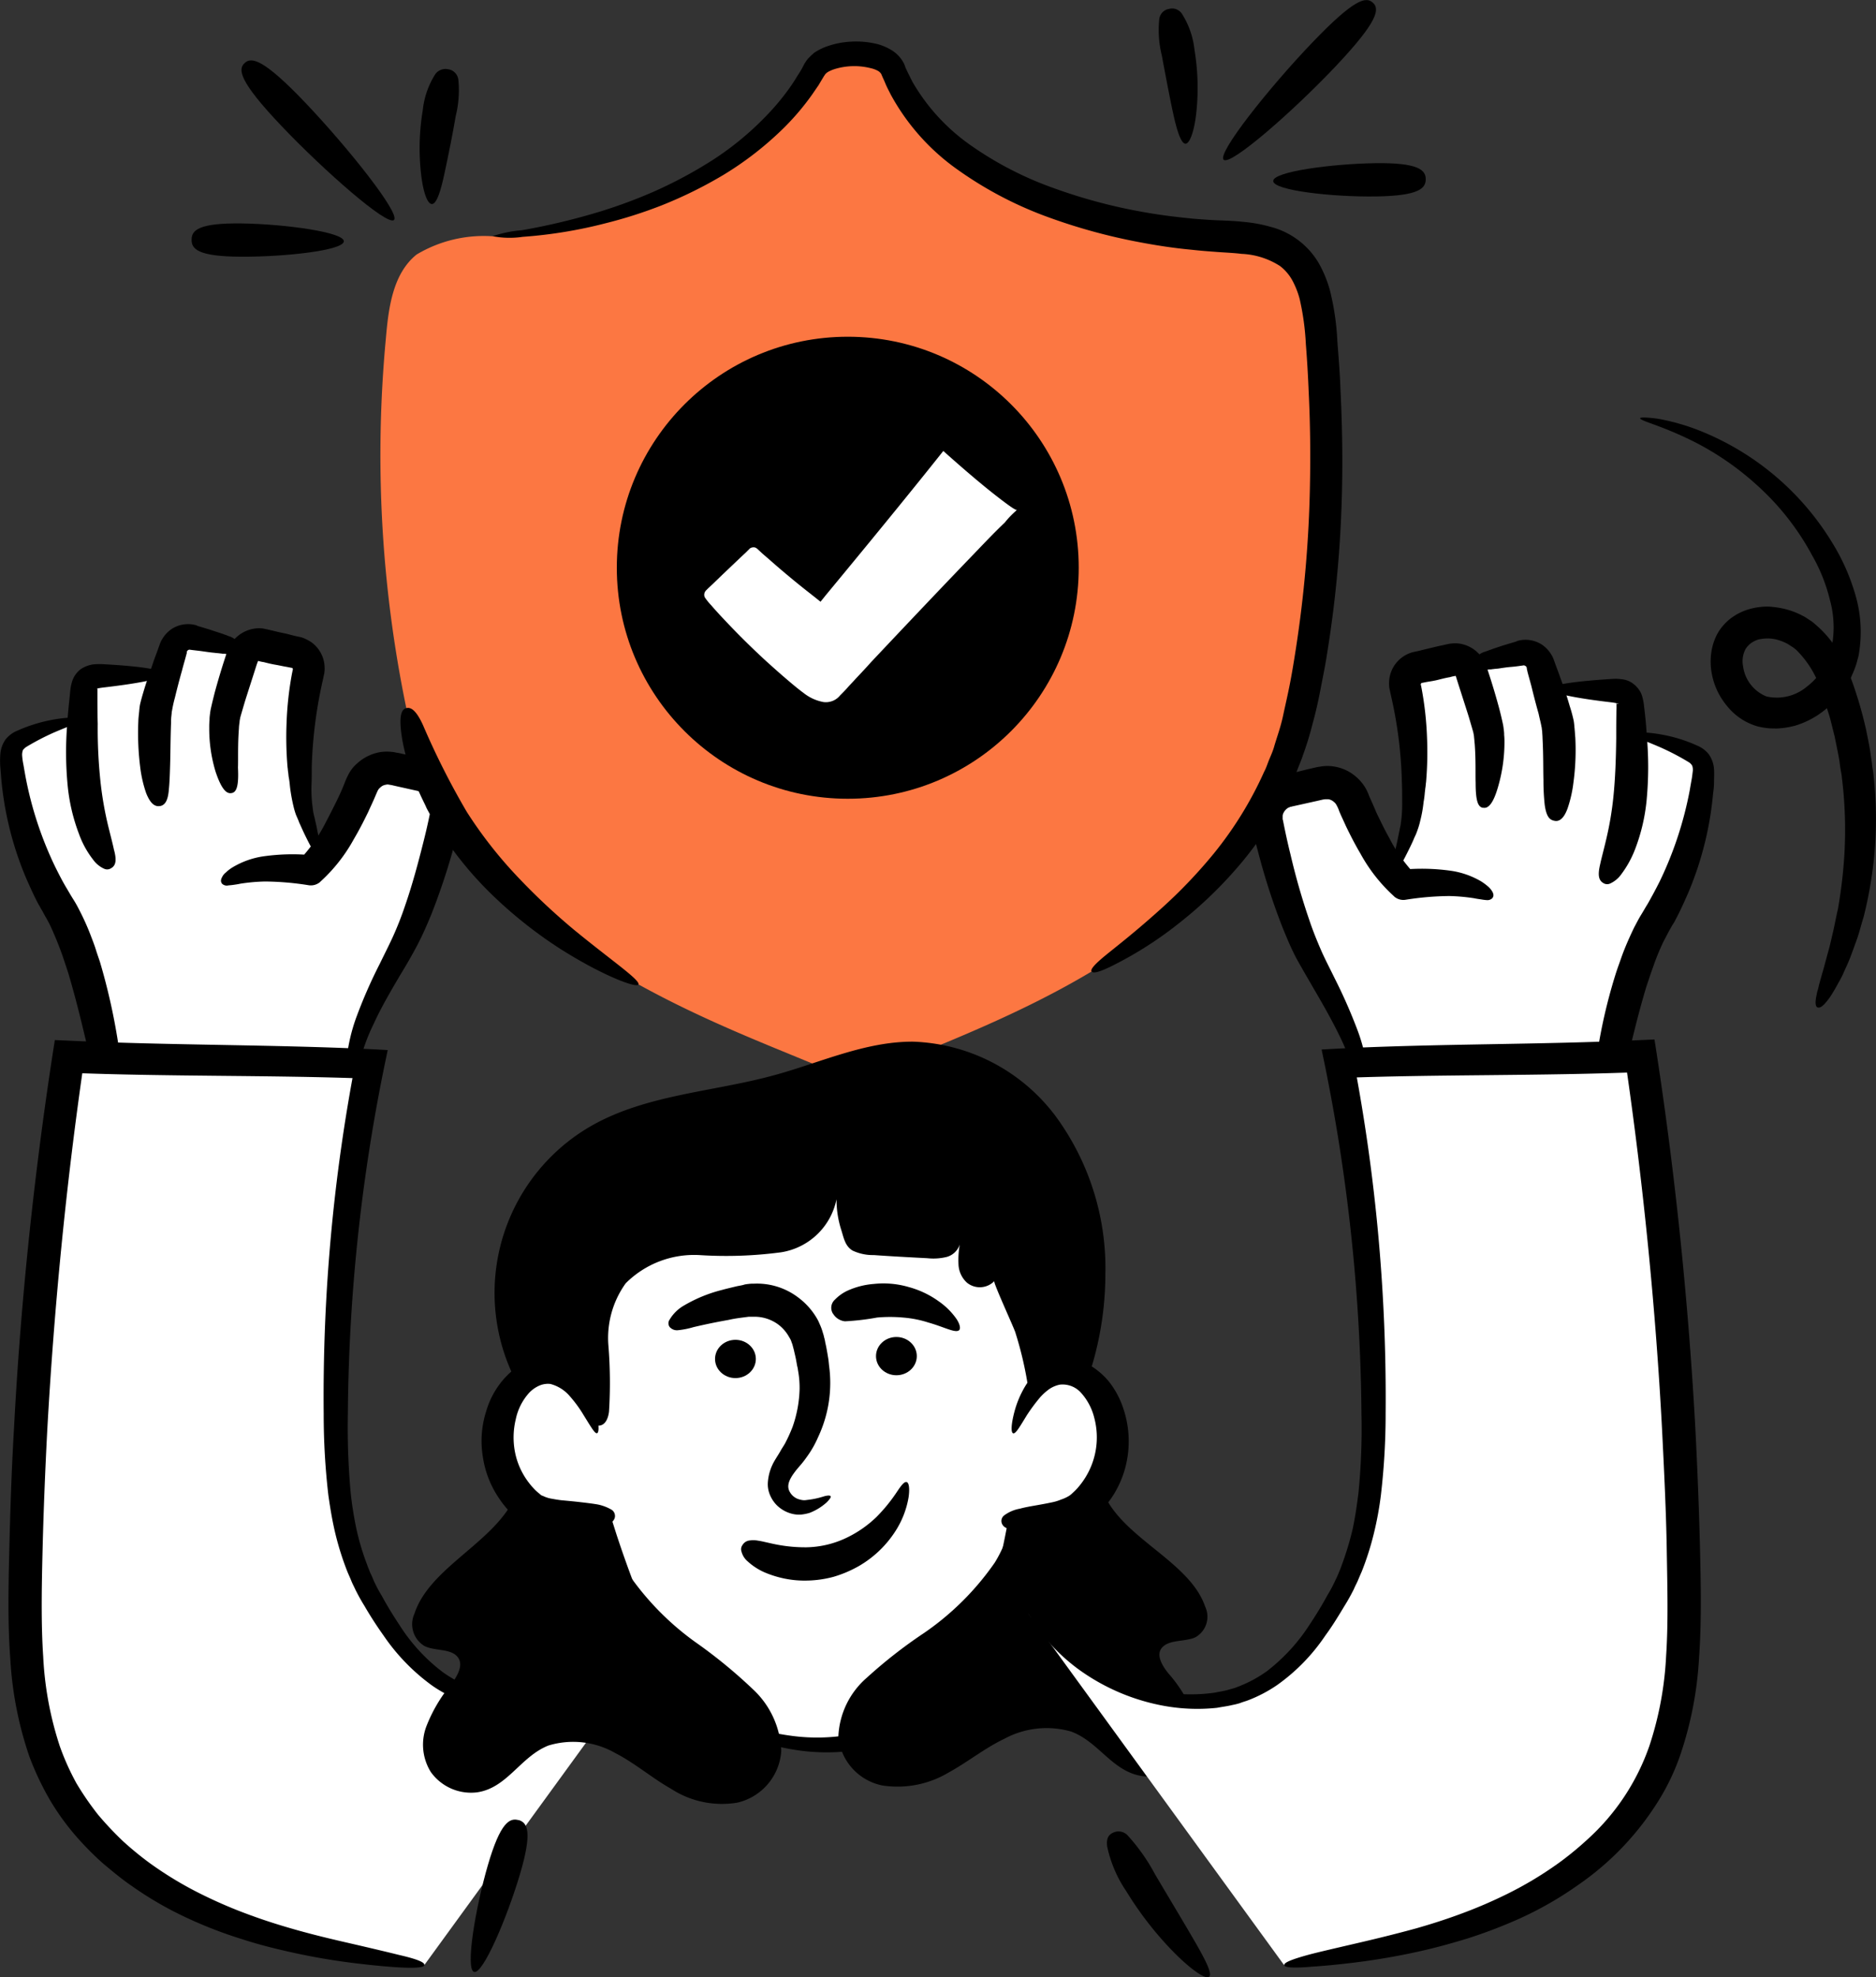
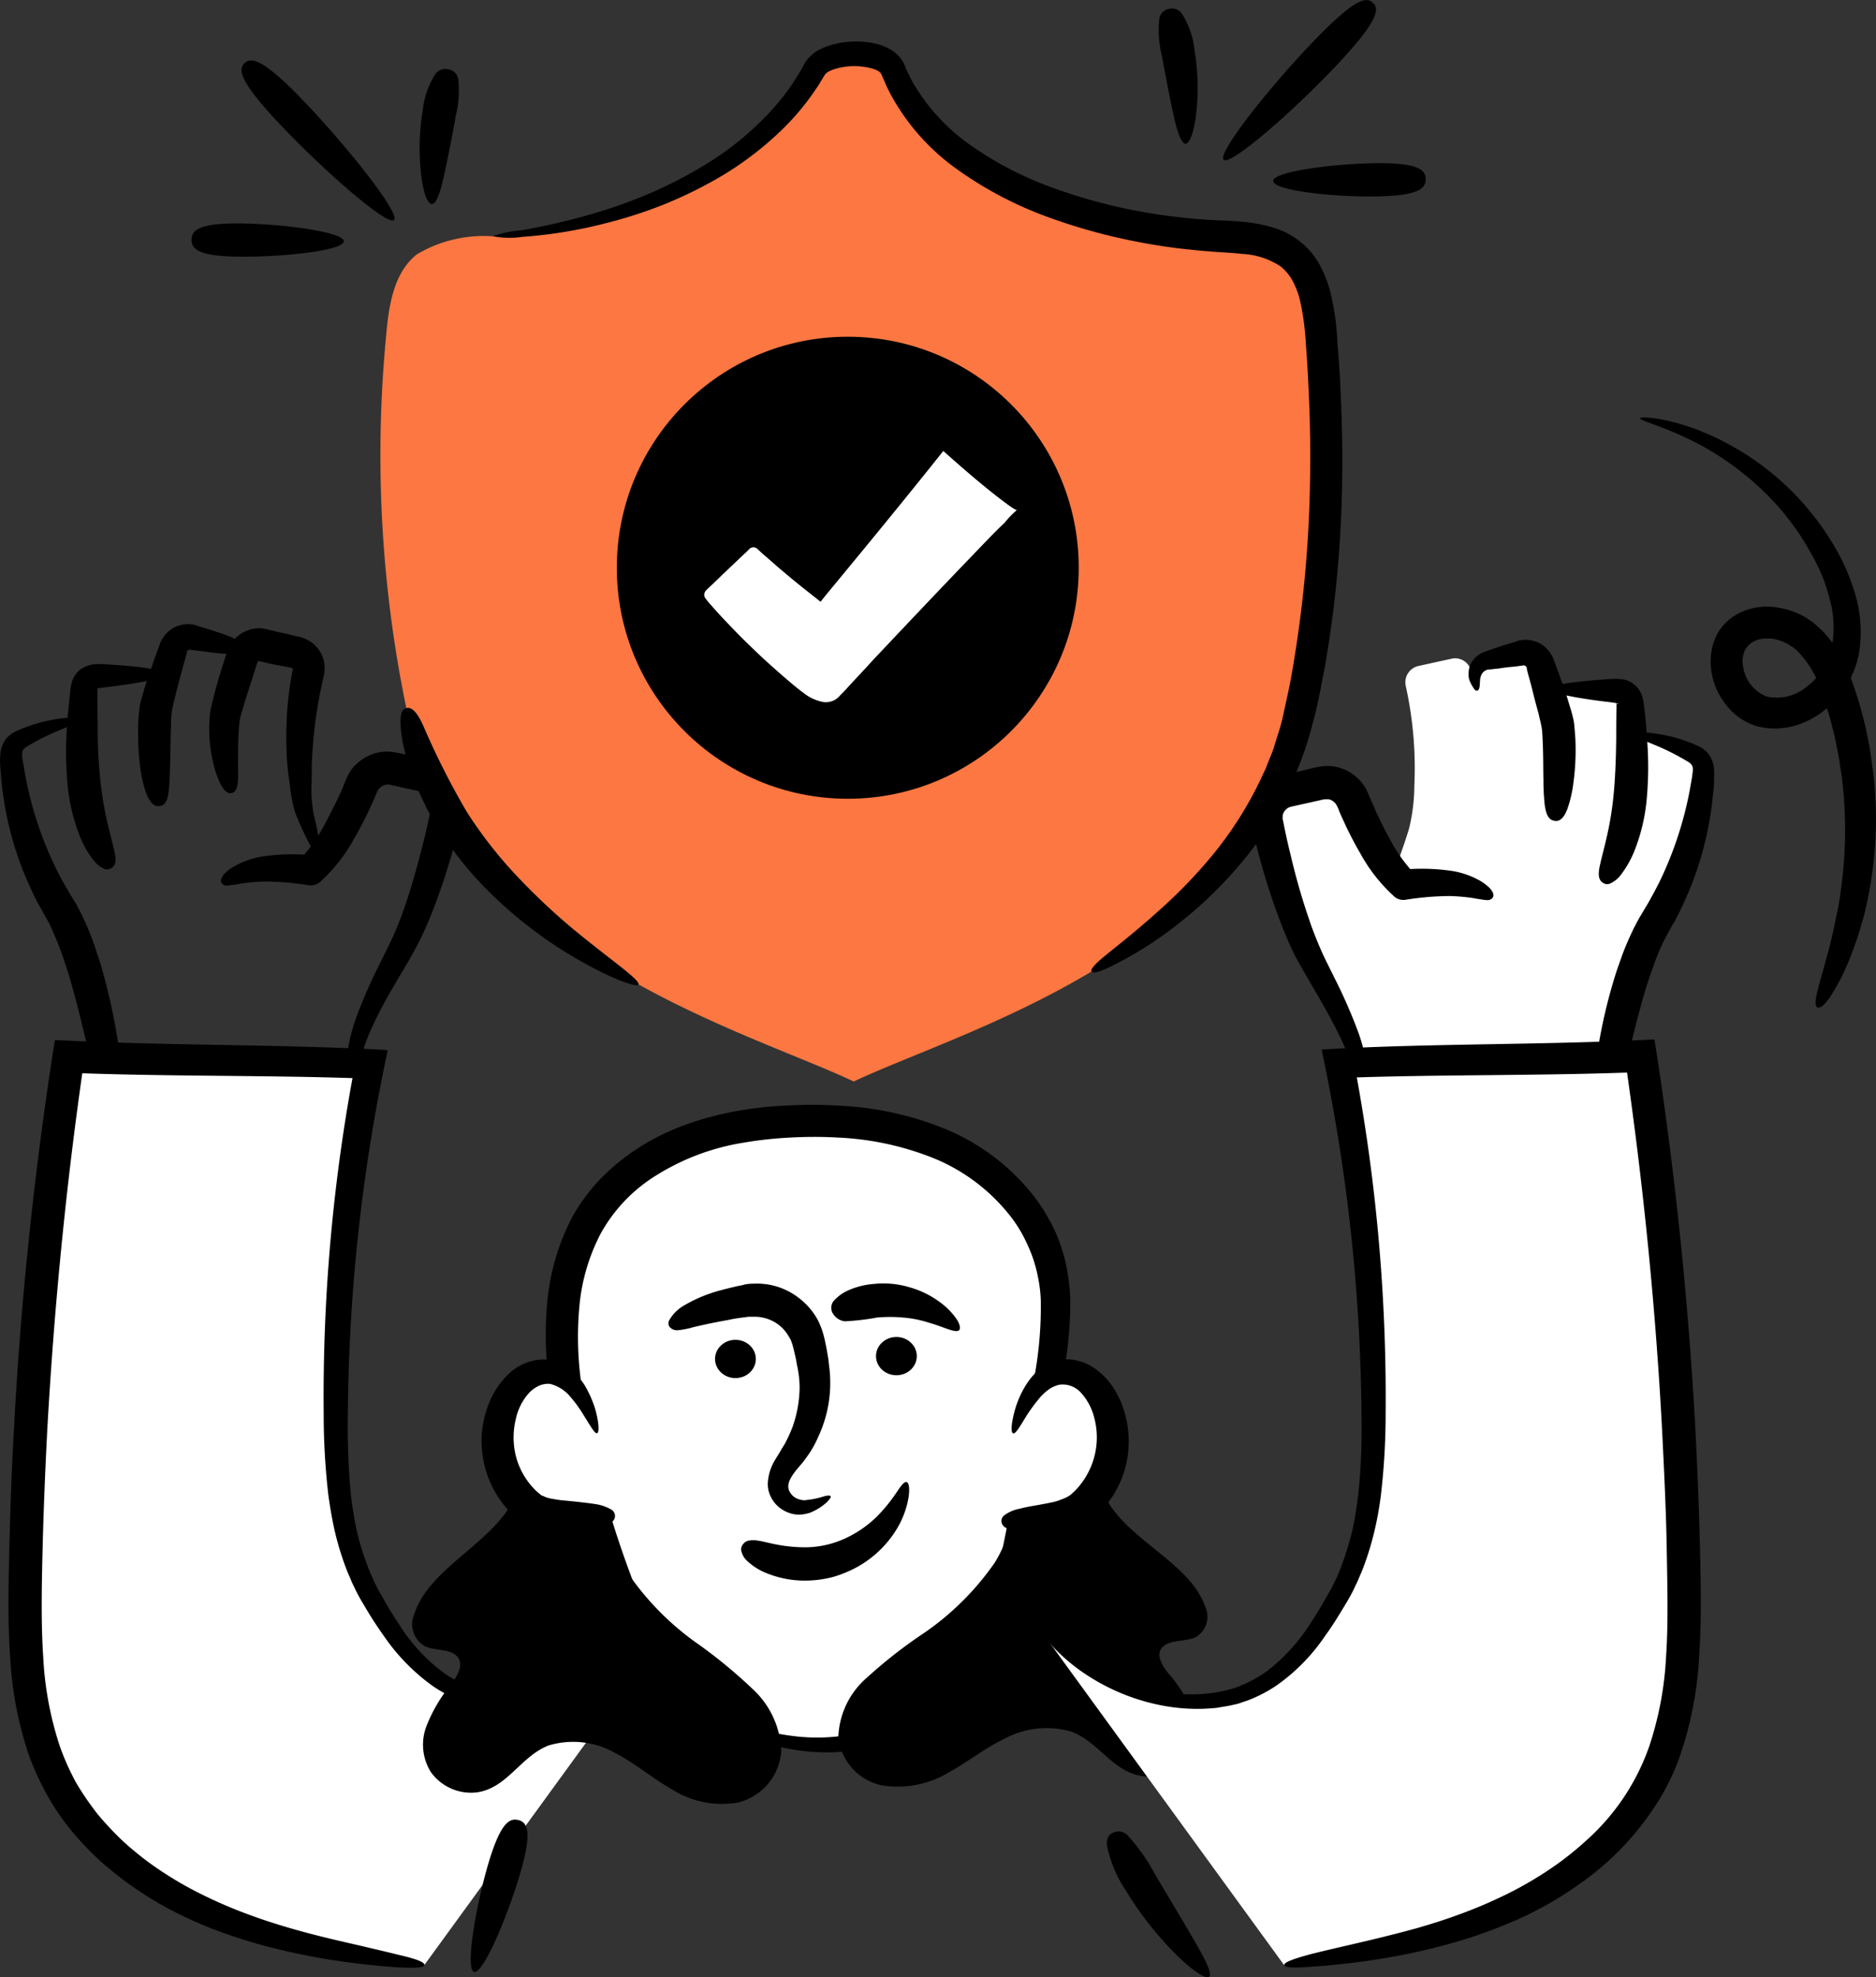
<svg xmlns="http://www.w3.org/2000/svg" id="safety_17589440" width="72.179" height="76.056" viewBox="0 0 72.179 76.056">
  <rect x="0" y="0" width="72.179" height="76.056" fill="#333333" stroke="none" />
  <g id="Group_35358" data-name="Group 35358">
    <g id="Group_35345" data-name="Group 35345" transform="translate(0 1.601)">
      <g id="Group_35283" data-name="Group 35283" transform="translate(0 22.405)">
        <g id="Group_35272" data-name="Group 35272" transform="translate(0.431 0.497)">
-           <path id="Path_53014" data-name="Path 53014" d="M3.452,26.63a13.219,13.219,0,0,0,1.787,5.505,10.126,10.126,0,0,1,.821,1.847,23.7,23.7,0,0,1,1.207,6.242l9.308-.519a5.686,5.686,0,0,1,.435-3.091,30.816,30.816,0,0,1,1.413-2.825A23.632,23.632,0,0,0,20.2,28.38a1.053,1.053,0,0,0-.785-1.243l-1.28-.3a1.066,1.066,0,0,0-1.207.616,13.725,13.725,0,0,1-1.449,2.692l-.326-.35c-.145-.41-.29-.821-.41-1.231a7.126,7.126,0,0,1-.193-1.606,14.616,14.616,0,0,1,.326-3.827.645.645,0,0,0-.483-.785l-1.268-.278a.629.629,0,0,0-.749.435c-.06.181-.121.386-.193.6h-.012c.012-.072.036-.157.048-.229a.644.644,0,0,0-.495-.785l-1.268-.278a.629.629,0,0,0-.749.435c-.085.278-.193.616-.3.966H9.332c-.821,0-1.63.024-2.439.072a.74.74,0,0,0-.483.145.783.783,0,0,0-.157.495c-.024.374-.036.749-.048,1.123l-.048-.109a7.563,7.563,0,0,0-2.221.7,1.021,1.021,0,0,0-.386.29,1.174,1.174,0,0,0-.1.7Z" transform="translate(-3.44 -21.797)" fill="#fff" />
-         </g>
+           </g>
        <g id="Group_35274" data-name="Group 35274" transform="translate(8.05 0.162)">
          <g id="Group_35273" data-name="Group 35273">
            <path id="Path_53015" data-name="Path 53015" d="M10.607,27.858c-.169.036-.374-.1-.616-.833a5.7,5.7,0,0,1-.241-1.678,2.626,2.626,0,0,1,.012-.3,1.115,1.115,0,0,1,.012-.181c0-.036.012-.072.012-.1s.012-.06.012-.085c.048-.229.1-.435.157-.664.121-.447.266-.942.447-1.485a1.512,1.512,0,0,1,.1-.266,1.206,1.206,0,0,1,.241-.35,1.319,1.319,0,0,1,.761-.386,1.059,1.059,0,0,1,.435.024c.072.012.145.036.217.048.145.036.29.072.435.1s.29.072.447.109l.109.024.06.012.1.024a1.556,1.556,0,0,1,.4.205,1.228,1.228,0,0,1,.459.736,1.314,1.314,0,0,1,.012.435l-.024.109-.012.06-.024.109a17.245,17.245,0,0,0-.423,3.308c0,.266,0,.507-.012.749a5.463,5.463,0,0,0,.024.652l.036.29a1.876,1.876,0,0,0,.06.278c.036.181.085.362.109.519.145.628.193,1.026.109,1.062s-.29-.3-.579-.893c-.072-.145-.145-.314-.229-.495-.036-.1-.072-.181-.121-.29a2.762,2.762,0,0,1-.1-.338,6.658,6.658,0,0,1-.133-.736c-.012-.121-.024-.254-.048-.374-.012-.06-.012-.121-.024-.193s-.012-.133-.024-.205a13.493,13.493,0,0,1-.036-1.726,12.686,12.686,0,0,1,.205-1.859l.024-.121a.274.274,0,0,1,.012-.048V23.09c0-.012,0-.012-.012-.024a.026.026,0,0,0-.024-.024h-.012l-.181-.036c-.145-.024-.3-.06-.447-.085s-.29-.06-.447-.1a1.4,1.4,0,0,1-.217-.048c0,.012.024-.06-.048.133-.169.531-.326,1.014-.459,1.437-.06.205-.121.41-.169.579-.012.036-.012.072-.024.109a.936.936,0,0,0-.012.109,1.814,1.814,0,0,0-.024.241c-.048.64-.024,1.135-.036,1.5.036.724-.06.942-.241.978Z" transform="translate(-9.75 -21.52)" />
          </g>
        </g>
        <g id="Group_35276" data-name="Group 35276" transform="translate(5.314)">
          <g id="Group_35275" data-name="Group 35275">
            <path id="Path_53016" data-name="Path 53016" d="M8.336,28.381c-.169.036-.362-.036-.543-.495a4.793,4.793,0,0,1-.229-1,10.472,10.472,0,0,1-.072-1.751,2.555,2.555,0,0,1,.024-.29c0-.048.012-.1.012-.145l.012-.109.012-.085c.048-.217.1-.386.157-.579.109-.362.241-.724.362-1.087.06-.181.133-.35.193-.531l.048-.133a.987.987,0,0,1,.109-.229,1.211,1.211,0,0,1,.338-.362,1.153,1.153,0,0,1,.905-.169c.048.012.06.012.072.024l.06.024c.036.012.085.024.121.036.085.024.157.048.241.072.157.048.3.1.447.145.072.024.145.048.205.072a.832.832,0,0,1,.1.036l.06.024c.024.012.048.012.072.024a1.027,1.027,0,0,1,.435.374.859.859,0,0,1,.048.785c-.036.072-.072.133-.1.181-.06.1-.121.145-.157.133s-.072-.072-.1-.193a1.174,1.174,0,0,1-.012-.217.568.568,0,0,0-.048-.193.341.341,0,0,0-.3-.217h-.06c-.036,0-.072-.012-.109-.012-.072-.012-.145-.012-.217-.024-.145-.012-.3-.036-.471-.06s-.314-.036-.483-.06a.108.108,0,0,0-.1.06c-.012.012-.012.024-.012.048V22.5l-.036.133c-.048.181-.1.35-.145.531-.1.35-.193.712-.278,1.062a4.646,4.646,0,0,0-.109.495l-.012.048V24.8l-.012.121a1.618,1.618,0,0,0-.012.241c-.024.652-.024,1.2-.036,1.618s-.024.724-.048.954c-.036.483-.169.616-.338.652Z" transform="translate(-7.484 -21.385)" />
          </g>
        </g>
        <g id="Group_35278" data-name="Group 35278" transform="translate(2.544 1.539)">
          <g id="Group_35277" data-name="Group 35277">
            <path id="Path_53017" data-name="Path 53017" d="M6.928,30.507a.274.274,0,0,1-.278.024,1.065,1.065,0,0,1-.423-.35,3.559,3.559,0,0,1-.543-.99,7.158,7.158,0,0,1-.435-1.859,13.564,13.564,0,0,1-.012-2.427c.024-.4.072-.8.109-1.183a1.913,1.913,0,0,1,.072-.386.956.956,0,0,1,.121-.254.981.981,0,0,1,.217-.229,1.163,1.163,0,0,1,.471-.181c.133-.012.229-.012.314-.012,1.4.072,2.4.205,2.4.386s-1,.362-2.354.519c-.085.012-.157.024-.205.036-.024.012-.036.012-.036.024l-.024-.036a.167.167,0,0,0-.036-.048c-.012-.024,0,0,.036.024.012.012.024.012.036.024a.174.174,0,0,0,.036.024v.181c0,.374,0,.773.012,1.159a19.25,19.25,0,0,0,.109,2.258A13.4,13.4,0,0,0,6.8,28.853c.1.41.181.712.229.942.121.435.06.616-.1.712Z" transform="translate(-5.19 -22.66)" />
          </g>
        </g>
        <g id="Group_35280" data-name="Group 35280" transform="translate(0 3.602)">
          <g id="Group_35279" data-name="Group 35279">
            <path id="Path_53018" data-name="Path 53018" d="M7.353,39.7a.42.42,0,0,1-.241-.205,3.552,3.552,0,0,1-.254-.761c-.109-.386-.229-.942-.41-1.69s-.4-1.714-.749-2.885l-.145-.435c-.048-.145-.1-.3-.157-.447q-.163-.435-.362-.869A4.409,4.409,0,0,0,4.818,32L4.7,31.783c-.048-.072-.085-.157-.133-.229-.169-.314-.314-.64-.459-.966a12.7,12.7,0,0,1-.978-3.875c-.012-.157-.024-.3-.036-.447a3.214,3.214,0,0,1,0-.483A1.126,1.126,0,0,1,3.3,25.2a1.1,1.1,0,0,1,.435-.326,5.929,5.929,0,0,1,1.28-.41c.736-.145,1.183-.109,1.2-.024s-.4.217-1.05.495a9.584,9.584,0,0,0-1.087.567c-.06.048-.121.109-.121.133a.53.53,0,0,0-.024.181,2.612,2.612,0,0,0,.048.35c.024.133.048.278.072.41A13.921,13.921,0,0,0,5.2,30.093c.145.29.29.579.459.857.085.145.169.29.254.423.1.157.181.314.266.483a9.4,9.4,0,0,1,.423.966c.06.157.121.314.169.471s.109.326.157.471a23.825,23.825,0,0,1,.688,3.042,11.98,11.98,0,0,1,.157,1.811,2.242,2.242,0,0,1-.145.881c-.1.181-.193.217-.278.205Z" transform="translate(-3.082 -24.369)" />
          </g>
        </g>
        <g id="Group_35282" data-name="Group 35282" transform="translate(8.502 4.906)">
          <g id="Group_35281" data-name="Group 35281">
            <path id="Path_53019" data-name="Path 53019" d="M10.155,30.509c-.036-.048-.048-.121.012-.229a.478.478,0,0,1,.145-.181,1.5,1.5,0,0,1,.29-.217,3.207,3.207,0,0,1,1.123-.4,7.976,7.976,0,0,1,1.908-.048l-.447.133a5.977,5.977,0,0,0,.954-1.364c.157-.3.326-.628.495-.978.085-.181.169-.362.241-.555a3.307,3.307,0,0,1,.157-.35,1.412,1.412,0,0,1,.338-.423,1.757,1.757,0,0,1,.918-.435,1.871,1.871,0,0,1,.519.012c.1.024.133.024.193.036l.157.036c.217.048.435.1.652.157l.326.072.048.012.06.024c.048.012.085.024.133.036.085.036.169.072.241.109a1.61,1.61,0,0,1,.7.8,1.606,1.606,0,0,1,.133.785c0,.048-.012.085-.012.133a1.045,1.045,0,0,1-.024.121c-.109.447-.217.905-.338,1.34a25.169,25.169,0,0,1-.869,2.6c-.169.41-.35.821-.555,1.207s-.41.736-.616,1.074c-.4.676-.761,1.3-1.026,1.883a7.514,7.514,0,0,0-.567,1.557c-.217.905-.145,1.485-.241,1.5-.036.012-.121-.121-.181-.4a4.142,4.142,0,0,1-.072-1.183,6.757,6.757,0,0,1,.4-1.751,19,19,0,0,1,.893-2.028c.169-.35.362-.724.519-1.074s.314-.749.447-1.147c.278-.8.507-1.654.724-2.523.109-.435.205-.869.29-1.316.012-.036,0-.036.012-.048V27.37c-.012-.048-.024-.1-.036-.133a.4.4,0,0,0-.181-.193c-.024-.012-.036-.024-.06-.024a.044.044,0,0,1-.036-.012h-.012L17.87,27l-.326-.072-.652-.145-.157-.036a1.076,1.076,0,0,0-.133-.024.248.248,0,0,0-.133,0,.375.375,0,0,0-.217.109.325.325,0,0,0-.085.1c-.012.012-.072.157-.109.241-.085.205-.181.4-.266.592-.181.374-.362.724-.555,1.05a6.282,6.282,0,0,1-1.28,1.63l-.024.024a.547.547,0,0,1-.423.121,11.181,11.181,0,0,0-1.69-.145,7.074,7.074,0,0,0-.954.085c-.109.024-.205.036-.29.048s-.145.012-.205.024a.262.262,0,0,1-.217-.085Z" transform="translate(-10.125 -25.449)" />
          </g>
        </g>
      </g>
      <g id="Group_35295" data-name="Group 35295" transform="translate(48.122 23.009)">
        <g id="Group_35284" data-name="Group 35284" transform="translate(0.625 0.461)">
          <path id="Path_53020" data-name="Path 53020" d="M60.229,27.1A13.219,13.219,0,0,1,58.442,32.6a10.125,10.125,0,0,0-.821,1.847,23.7,23.7,0,0,0-1.207,6.242l-9.308-.519a5.686,5.686,0,0,0-.435-3.091,30.815,30.815,0,0,0-1.413-2.825,23.632,23.632,0,0,1-1.775-5.409,1.053,1.053,0,0,1,.785-1.243l1.28-.3a1.066,1.066,0,0,1,1.207.616A13.725,13.725,0,0,0,48.2,30.613l.326-.35c.145-.41.29-.821.41-1.231a7.125,7.125,0,0,0,.193-1.606,14.616,14.616,0,0,0-.326-3.827.645.645,0,0,1,.483-.785l1.268-.278a.629.629,0,0,1,.749.435c.06.181.121.386.193.6h.012c-.012-.072-.036-.157-.048-.229a.644.644,0,0,1,.495-.785l1.268-.278a.629.629,0,0,1,.749.435c.085.278.193.616.3.966h.06c.821,0,1.63.024,2.439.072a.74.74,0,0,1,.483.145.782.782,0,0,1,.157.495c.024.374.036.749.048,1.123l.048-.109a7.563,7.563,0,0,1,2.221.7.792.792,0,0,1,.495.99Z" transform="translate(-43.46 -22.267)" fill="#fff" />
        </g>
        <g id="Group_35286" data-name="Group 35286" transform="translate(5.32 0.143)">
          <g id="Group_35285" data-name="Group 35285">
-             <path id="Path_53021" data-name="Path 53021" d="M50.96,28.325c-.181-.036-.278-.241-.278-.966-.012-.362.012-.857-.036-1.5-.012-.085-.012-.157-.024-.241,0-.036-.012-.1-.012-.109-.012-.036-.012-.072-.024-.109-.048-.169-.109-.374-.169-.579-.133-.423-.29-.905-.459-1.437-.06-.193-.036-.121-.048-.133a1.4,1.4,0,0,0-.217.048c-.145.024-.29.06-.447.1s-.3.06-.447.085l-.181.036h-.012c-.012,0-.012.012-.024.024a.037.037,0,0,1-.012.024v.012c0,.012.012.036.012.048l.024.121a12.686,12.686,0,0,1,.205,1.859,13.5,13.5,0,0,1-.036,1.726c-.012.072-.012.133-.024.205s-.012.121-.024.193a3.511,3.511,0,0,1-.048.374,4.948,4.948,0,0,1-.133.736,2.762,2.762,0,0,1-.1.338,2.084,2.084,0,0,1-.121.29c-.072.181-.157.35-.229.495-.29.592-.495.918-.579.893s-.036-.423.109-1.062c.036-.157.072-.326.109-.519.024-.1.036-.193.06-.278l.036-.29a5.671,5.671,0,0,0,.024-.652c0-.241,0-.495-.012-.749A16.448,16.448,0,0,0,47.423,24l-.024-.109-.012-.06-.024-.109a1.315,1.315,0,0,1,.012-.435,1.228,1.228,0,0,1,.459-.736,1.25,1.25,0,0,1,.4-.205l.1-.024.06-.012.109-.024c.145-.036.29-.072.447-.109s.29-.072.435-.1c.072-.012.145-.036.217-.048a1.319,1.319,0,0,1,.435-.024,1.284,1.284,0,0,1,.761.386,1.651,1.651,0,0,1,.241.35,1.512,1.512,0,0,1,.1.266c.181.543.326,1.038.447,1.485.06.229.109.435.157.664,0,.024.012.06.012.085s.012.06.012.1a1.115,1.115,0,0,1,.012.181,2.626,2.626,0,0,1,.012.3,6.141,6.141,0,0,1-.241,1.678c-.205.724-.41.857-.579.821Z" transform="translate(-47.349 -22.004)" />
-           </g>
+             </g>
        </g>
        <g id="Group_35288" data-name="Group 35288" transform="translate(8.386)">
          <g id="Group_35287" data-name="Group 35287">
            <path id="Path_53022" data-name="Path 53022" d="M53.174,28.845c-.181-.036-.3-.169-.362-.616a8.775,8.775,0,0,1-.048-.954c-.012-.423,0-.954-.036-1.618,0-.085-.012-.169-.012-.241L52.7,25.3v-.024l-.012-.048c-.024-.145-.072-.314-.109-.495-.1-.35-.193-.712-.278-1.062-.048-.181-.1-.362-.145-.531L52.124,23v-.024c0-.012-.012-.024-.012-.048a.19.19,0,0,0-.1-.06c-.169.024-.326.048-.483.06s-.314.036-.471.06c-.072.012-.145.012-.217.024-.036,0-.072.012-.109.012h-.06a.37.37,0,0,0-.3.217.751.751,0,0,0-.048.193c0,.085-.012.157-.012.217-.012.121-.048.181-.1.193s-.1-.036-.157-.133a1.231,1.231,0,0,1-.1-.181.669.669,0,0,1-.072-.338.889.889,0,0,1,.121-.447.959.959,0,0,1,.435-.374.172.172,0,0,1,.072-.024l.06-.024a.832.832,0,0,0,.1-.036c.072-.024.133-.048.205-.072.145-.048.29-.1.447-.145.072-.024.157-.048.241-.072.036-.012.085-.024.121-.036l.06-.024a.5.5,0,0,1,.072-.024,1.162,1.162,0,0,1,.905.169,1.211,1.211,0,0,1,.338.362.987.987,0,0,1,.109.229l.048.133c.06.169.133.35.193.531q.2.525.362,1.087a5.684,5.684,0,0,1,.157.579l.012.085.012.109c0,.048.012.1.012.145.012.1.012.193.024.29a9.313,9.313,0,0,1-.072,1.751,4.794,4.794,0,0,1-.229,1c-.157.423-.35.507-.519.459Z" transform="translate(-49.888 -21.885)" />
          </g>
        </g>
        <g id="Group_35290" data-name="Group 35290" transform="translate(11.539 1.5)">
          <g id="Group_35289" data-name="Group 35289">
            <path id="Path_53023" data-name="Path 53023" d="M54.516,30.978c-.157-.1-.217-.278-.109-.724.048-.229.133-.531.229-.942a12.623,12.623,0,0,0,.278-1.642c.072-.7.1-1.473.109-2.258,0-.4,0-.785.012-1.159v-.169c0-.024.012,0,.048.012s.024-.012-.024-.024-.121-.024-.205-.036c-1.352-.157-2.354-.35-2.354-.519s1.014-.3,2.4-.386a1.461,1.461,0,0,1,.314.012.859.859,0,0,1,.471.181.981.981,0,0,1,.217.229.809.809,0,0,1,.121.254,2.076,2.076,0,0,1,.072.386c.048.386.085.773.109,1.183a13.558,13.558,0,0,1-.012,2.427,7.158,7.158,0,0,1-.435,1.859,3.963,3.963,0,0,1-.543.99,1.065,1.065,0,0,1-.423.35A.274.274,0,0,1,54.516,30.978Z" transform="translate(-52.5 -23.127)" />
          </g>
        </g>
        <g id="Group_35292" data-name="Group 35292" transform="translate(13.155 3.566)">
          <g id="Group_35291" data-name="Group 35291">
            <path id="Path_53024" data-name="Path 53024" d="M54.251,40.173c-.085.012-.181-.024-.266-.193a2.242,2.242,0,0,1-.145-.881A10.663,10.663,0,0,1,54,37.287a20.6,20.6,0,0,1,.688-3.042c.048-.157.1-.314.157-.471s.109-.314.169-.471c.121-.314.266-.64.423-.966.085-.157.169-.326.266-.483s.169-.29.254-.423c.157-.278.314-.567.459-.857a14.079,14.079,0,0,0,1.159-3.513c.024-.145.048-.278.072-.41s.036-.266.048-.35a.53.53,0,0,0-.024-.181.391.391,0,0,0-.145-.145,9.584,9.584,0,0,0-1.087-.567c-.64-.278-1.062-.41-1.05-.495s.459-.121,1.2.024a5.727,5.727,0,0,1,1.28.41,1.1,1.1,0,0,1,.435.326,1.126,1.126,0,0,1,.205.579c.012.181,0,.338,0,.483s-.012.29-.036.447a12.7,12.7,0,0,1-.978,3.875c-.145.326-.29.652-.459.966a1.422,1.422,0,0,1-.133.229l-.121.217c-.072.133-.145.278-.217.41a9.368,9.368,0,0,0-.362.869c-.048.145-.109.3-.157.447l-.145.435c-.35,1.171-.567,2.137-.749,2.885s-.3,1.3-.41,1.69a4.426,4.426,0,0,1-.254.761.317.317,0,0,1-.229.205Z" transform="translate(-53.839 -24.839)" />
          </g>
        </g>
        <g id="Group_35294" data-name="Group 35294" transform="translate(0 4.866)">
          <g id="Group_35293" data-name="Group 35293">
            <path id="Path_53025" data-name="Path 53025" d="M52.248,30.979a.262.262,0,0,1-.217.085,1.8,1.8,0,0,1-.205-.024c-.072-.012-.181-.024-.29-.048a7.278,7.278,0,0,0-.954-.085,11.3,11.3,0,0,0-1.69.145.534.534,0,0,1-.423-.121l-.024-.024a6.282,6.282,0,0,1-1.28-1.63c-.193-.326-.374-.676-.555-1.05-.085-.193-.181-.386-.266-.592a1.228,1.228,0,0,0-.109-.241.326.326,0,0,0-.085-.1.414.414,0,0,0-.217-.109H45.8a1.076,1.076,0,0,0-.133.024l-.157.036-.652.145-.326.072-.036.012h-.012a.044.044,0,0,0-.036.012c-.024.012-.036.012-.06.024a.466.466,0,0,0-.181.193.275.275,0,0,0-.036.133v.109c0,.012,0,.012.012.048.085.435.181.881.29,1.316a25.645,25.645,0,0,0,.724,2.523c.133.4.29.785.447,1.147s.35.724.519,1.074a20.128,20.128,0,0,1,.893,2.028,6.757,6.757,0,0,1,.4,1.751,4.142,4.142,0,0,1-.072,1.183c-.06.266-.145.4-.181.4-.1-.012-.024-.592-.241-1.5a8.046,8.046,0,0,0-.567-1.557c-.278-.579-.628-1.207-1.026-1.883-.193-.338-.4-.688-.616-1.074s-.386-.8-.555-1.207a25.17,25.17,0,0,1-.869-2.6c-.121-.447-.241-.893-.338-1.34a.7.7,0,0,0-.024-.121.5.5,0,0,1-.012-.133.979.979,0,0,1,0-.266,1.5,1.5,0,0,1,.133-.519,1.61,1.61,0,0,1,.7-.8,1.064,1.064,0,0,1,.241-.109c.036-.012.085-.024.133-.036l.06-.024.048-.012.326-.072c.217-.048.435-.109.652-.157l.157-.036a1.4,1.4,0,0,1,.193-.036,1.5,1.5,0,0,1,.519-.012,1.674,1.674,0,0,1,.918.435,1.629,1.629,0,0,1,.338.423c.1.181.109.254.157.35.085.193.169.374.241.555.169.35.326.676.495.978a5.977,5.977,0,0,0,.954,1.364l-.447-.133a7.976,7.976,0,0,1,1.908.048,3.207,3.207,0,0,1,1.123.4,2.247,2.247,0,0,1,.29.217.777.777,0,0,1,.145.181c.06.109.048.181.012.229Z" transform="translate(-42.943 -25.916)" />
          </g>
        </g>
      </g>
      <g id="Group_35299" data-name="Group 35299" transform="translate(0.327 38.408)">
        <g id="Group_35296" data-name="Group 35296" transform="translate(0.612 0.628)">
          <path id="Path_53026" data-name="Path 53026" d="M29.092,56.577a7.817,7.817,0,0,1-6.652,3.429c-2.608-.085-4.008-1.811-5.3-4.081a13.811,13.811,0,0,1-1.328-6.894,69.365,69.365,0,0,1,1.316-13.594c-3.5-.157-8.1-.121-11.6-.278A152.776,152.776,0,0,0,3.872,55.213c-.048,2.632.012,5.384,1.2,7.739a11.675,11.675,0,0,0,6.145,5.264,34.88,34.88,0,0,0,8.028,1.9" transform="translate(-3.861 -35.16)" fill="#fff" />
        </g>
        <g id="Group_35298" data-name="Group 35298">
          <g id="Group_35297" data-name="Group 35297">
            <path id="Path_53027" data-name="Path 53027" d="M19.358,70.219c-.012.085-.278.133-1.062.085-.4-.024-.918-.072-1.618-.157s-1.557-.217-2.62-.459c-.531-.121-1.111-.266-1.738-.471a16.558,16.558,0,0,1-2.016-.773,13.527,13.527,0,0,1-2.209-1.268c-.374-.254-.749-.567-1.123-.881a11.859,11.859,0,0,1-1.087-1.111,9.509,9.509,0,0,1-.966-1.364A11.069,11.069,0,0,1,4.158,62.2a13.993,13.993,0,0,1-.736-3.779c-.1-1.34-.072-2.741-.036-4.213s.085-3.03.181-4.66c.241-4.6.736-9.489,1.485-14.367l.085-.543.555.024c3.851.181,7.763.145,11.6.326l.652.036-.133.64a69.1,69.1,0,0,0-1.4,13.353,27.8,27.8,0,0,0,.109,3.042,13.481,13.481,0,0,0,.229,1.425,9.4,9.4,0,0,0,.4,1.328c.036.109.085.217.121.314a3.281,3.281,0,0,1,.133.3,5.545,5.545,0,0,0,.314.592c.217.4.447.773.688,1.135a6.9,6.9,0,0,0,1.642,1.787,4.578,4.578,0,0,0,.978.543c.085.036.169.06.254.1a2,2,0,0,0,.254.072c.169.048.35.072.519.109a6.537,6.537,0,0,0,2-.024,7.61,7.61,0,0,0,1.7-.471,8.657,8.657,0,0,0,1.34-.688A8.066,8.066,0,0,0,28.7,57.216c.169-.181.29-.326.374-.41s.133-.145.145-.133-.012.072-.072.181a3.789,3.789,0,0,1-.314.483A7.323,7.323,0,0,1,27.29,58.87a8.058,8.058,0,0,1-3.151,1.376,7.122,7.122,0,0,1-2.173.1,3.61,3.61,0,0,1-.592-.109l-.29-.072c-.1-.036-.193-.06-.29-.1a5.1,5.1,0,0,1-1.135-.592A7.764,7.764,0,0,1,17.8,57.566c-.266-.374-.519-.761-.749-1.159-.121-.193-.241-.41-.35-.628-.048-.109-.109-.217-.157-.338s-.1-.229-.145-.338a11.076,11.076,0,0,1-.459-1.437c-.121-.495-.205-1-.278-1.509a26.9,26.9,0,0,1-.181-3.139,68.079,68.079,0,0,1,1.231-13.57l.519.676c-3.791-.145-7.7-.072-11.6-.229l.64-.519C5.559,40.23,5.1,45.071,4.846,49.634c-.085,1.63-.145,3.163-.181,4.624s-.06,2.837.024,4.093a13,13,0,0,0,.64,3.453,9.605,9.605,0,0,0,.64,1.425A11.2,11.2,0,0,0,6.8,64.436a12.756,12.756,0,0,0,.954,1.014,12.77,12.77,0,0,0,1.014.833A14.014,14.014,0,0,0,10.786,67.5a18.06,18.06,0,0,0,1.871.8c.592.217,1.135.386,1.642.531,1.014.29,1.847.471,2.523.628s1.183.278,1.569.374c.736.169.978.29.966.386Z" transform="translate(-3.354 -34.64)" />
          </g>
        </g>
      </g>
      <g id="Group_35300" data-name="Group 35300" transform="translate(14.647 0.476)">
        <path id="Path_53028" data-name="Path 53028" d="M50.631,28.379C48.578,37.8,37.725,40.706,33.415,42.746,29.1,40.706,18.251,37.784,16.2,28.379a48.033,48.033,0,0,1-.785-14.222c.1-1.171.266-2.487,1.183-3.223a5.029,5.029,0,0,1,2.934-.7c4.6-.278,10.1-2.318,12.387-6.411.435-.785,2.68-.821,3.006,0,1.726,4.358,7.787,6.133,12.387,6.411a5.051,5.051,0,0,1,2.934.7c.918.736,1.087,2.052,1.183,3.223A48.445,48.445,0,0,1,50.631,28.379Z" transform="translate(-15.215 -3.221)" fill="#fc7742" />
      </g>
      <g id="Group_35302" data-name="Group 35302" transform="translate(15.41 25.629)">
        <g id="Group_35301" data-name="Group 35301">
          <path id="Path_53029" data-name="Path 53029" d="M16.08,24.061c.169-.036.374.085.64.676a29.575,29.575,0,0,0,1.678,3.32,16.618,16.618,0,0,0,1.9,2.439A24.883,24.883,0,0,0,22.5,32.572c1.437,1.183,2.584,1.956,2.5,2.125-.072.145-1.4-.35-3.03-1.388a16.96,16.96,0,0,1-2.511-1.98,13.736,13.736,0,0,1-2.125-2.584c-.133-.229-.266-.447-.386-.652-.024-.048-.06-.109-.085-.157s-.048-.109-.072-.157c-.048-.1-.1-.205-.145-.3s-.085-.193-.133-.278a1.232,1.232,0,0,1-.109-.266c-.06-.181-.121-.338-.181-.495a6.6,6.6,0,0,1-.241-.833,5.6,5.6,0,0,1-.109-.616c-.085-.7.036-.893.205-.93Z" transform="translate(-15.847 -24.055)" />
        </g>
      </g>
      <g id="Group_35304" data-name="Group 35304" transform="translate(18.951)">
        <g id="Group_35303" data-name="Group 35303">
          <path id="Path_53030" data-name="Path 53030" d="M41.827,38.6c-.048-.072.072-.241.507-.6s1.207-.942,2.33-1.968a19.23,19.23,0,0,0,1.871-1.98,14.192,14.192,0,0,0,1.932-3.139c.085-.157.133-.326.205-.495s.145-.338.193-.519c.109-.362.241-.724.326-1.123s.181-.809.266-1.243.157-.881.229-1.34a46.649,46.649,0,0,0,.543-6.29c.024-1.171.012-2.378-.048-3.6-.024-.6-.06-1.219-.109-1.835a9.873,9.873,0,0,0-.241-1.751,3.242,3.242,0,0,0-.29-.724,1.782,1.782,0,0,0-.459-.531,2.962,2.962,0,0,0-1.485-.471c-.29-.036-.6-.048-.93-.072s-.652-.048-.978-.085c-.652-.06-1.3-.157-1.944-.278a22.156,22.156,0,0,1-3.755-1.038A14.564,14.564,0,0,1,36.6,7.7a8.515,8.515,0,0,1-2.5-2.837c-.072-.145-.145-.278-.205-.423-.048-.121-.109-.241-.157-.362a.359.359,0,0,0-.121-.121,1.031,1.031,0,0,0-.29-.109,2.578,2.578,0,0,0-1.388.036A1.354,1.354,0,0,0,31.674,4l-.048.036-.036.036c-.012.012-.024.024-.024.036l-.012.012a.174.174,0,0,1-.024.036l-.217.362c-.085.121-.157.229-.241.35a9.675,9.675,0,0,1-1.05,1.243,12.6,12.6,0,0,1-2.366,1.847,16.605,16.605,0,0,1-2.378,1.171,17.617,17.617,0,0,1-2.161.688,17.758,17.758,0,0,1-3.175.519,3.462,3.462,0,0,1-1.159-.024,4.607,4.607,0,0,1,1.123-.229,25.281,25.281,0,0,0,3.066-.736,19.392,19.392,0,0,0,2.064-.773A16.984,16.984,0,0,0,27.267,7.37a11.554,11.554,0,0,0,2.161-1.811,8.8,8.8,0,0,0,.93-1.171c.072-.109.133-.217.205-.326s.133-.217.193-.338l.024-.048.048-.072a.922.922,0,0,1,.1-.133l.109-.109c.036-.036.072-.06.109-.1a2.178,2.178,0,0,1,.471-.241,3.27,3.27,0,0,1,.954-.193,3.391,3.391,0,0,1,.978.085,2.015,2.015,0,0,1,.519.205,1.3,1.3,0,0,1,.495.471l.048.085.024.06.036.1.085.181.181.362a7.642,7.642,0,0,0,2.258,2.451,13.272,13.272,0,0,0,3.163,1.63,20.6,20.6,0,0,0,3.561.942c.616.109,1.231.181,1.847.241.314.024.616.048.93.06s.64.024.978.06a5.693,5.693,0,0,1,1.05.193,3.028,3.028,0,0,1,1.847,1.4,4.611,4.611,0,0,1,.423,1.026,9.932,9.932,0,0,1,.29,1.98c.048.628.1,1.256.121,1.883.06,1.243.085,2.475.06,3.682a45.16,45.16,0,0,1-.579,6.459c-.072.471-.169.93-.254,1.376s-.181.869-.3,1.3a11.99,11.99,0,0,1-.374,1.219c-.06.193-.145.374-.217.567s-.145.374-.229.543a13.727,13.727,0,0,1-2.185,3.332,16,16,0,0,1-2.089,1.98,14.512,14.512,0,0,1-2.644,1.69c-.519.254-.712.278-.761.205Z" transform="translate(-18.78 -2.827)" />
        </g>
      </g>
      <g id="Group_35308" data-name="Group 35308" transform="translate(20.994 40.893)">
        <g id="Group_35305" data-name="Group 35305" transform="translate(0.627 0.621)">
          <path id="Path_53031" data-name="Path 53031" d="M25.771,59.339a8.184,8.184,0,0,0,3.525,1.69,6.9,6.9,0,0,0,5.022-.688A8.78,8.78,0,0,0,37.9,55.633c.749-2.427,1.05-4.974,1.569-7.473a11.768,11.768,0,0,0,.241-5.71,7.109,7.109,0,0,0-3.863-4.213A12.6,12.6,0,0,0,30.1,37.222a12.675,12.675,0,0,0-4.395.833,7.616,7.616,0,0,0-3.489,2.716A8.077,8.077,0,0,0,21,44.888a19.909,19.909,0,0,0,.41,4.31C21.8,51.3,23.815,57.625,25.771,59.339Z" transform="translate(-20.992 -37.213)" fill="#fff" />
        </g>
        <g id="Group_35307" data-name="Group 35307">
          <g id="Group_35306" data-name="Group 35306">
            <path id="Path_53032" data-name="Path 53032" d="M25.878,59.445c-.024.036-.1.036-.217-.024a1.168,1.168,0,0,1-.217-.133,3.742,3.742,0,0,1-.3-.254,10.1,10.1,0,0,1-1.8-2.741,27.749,27.749,0,0,1-1.159-2.716q-.308-.815-.616-1.775c-.205-.64-.41-1.34-.579-2.113-.024-.1-.036-.205-.06-.3a2.473,2.473,0,0,0-.06-.29c-.036-.193-.072-.4-.109-.6-.072-.41-.133-.833-.181-1.28a13.6,13.6,0,0,1-.048-2.91,8.779,8.779,0,0,1,.93-3.223,6.076,6.076,0,0,1,.495-.785,6.855,6.855,0,0,1,.6-.724,8.3,8.3,0,0,1,1.509-1.231,8.879,8.879,0,0,1,1.8-.881,11.823,11.823,0,0,1,1.944-.519,13.937,13.937,0,0,1,2-.217,16.269,16.269,0,0,1,2.028.012,12.269,12.269,0,0,1,4.044.905A8.416,8.416,0,0,1,39.243,40.2a6.485,6.485,0,0,1,.592.905,5.636,5.636,0,0,1,.447.99,6.24,6.24,0,0,1,.266,1.038,7.745,7.745,0,0,1,.109,1.05,15.512,15.512,0,0,1-.495,3.948c-.543,2.439-.869,4.877-1.533,7.123a11.079,11.079,0,0,1-.592,1.642,9.1,9.1,0,0,1-.857,1.461,9.211,9.211,0,0,1-2.246,2.2,5.909,5.909,0,0,1-1.316.676,6.045,6.045,0,0,1-1.328.314,7.8,7.8,0,0,1-2.39-.06,8.392,8.392,0,0,1-1.847-.543,7.525,7.525,0,0,1-1.268-.676c-.652-.459-.93-.8-.905-.821s.362.229,1.026.579a9.466,9.466,0,0,0,1.268.543,9.309,9.309,0,0,0,1.787.41,7.282,7.282,0,0,0,2.221-.048,5.648,5.648,0,0,0,2.33-.966A8.612,8.612,0,0,0,36.5,57.888a9.718,9.718,0,0,0,.749-1.352A11.41,11.41,0,0,0,37.758,55c.579-2.161.845-4.588,1.364-7.1a14.831,14.831,0,0,0,.4-3.682,5.475,5.475,0,0,0-.109-.893,5.322,5.322,0,0,0-.241-.857,6.986,6.986,0,0,0-.374-.809,5.1,5.1,0,0,0-.507-.749,7.2,7.2,0,0,0-2.91-2.161,11.249,11.249,0,0,0-3.634-.785,16.337,16.337,0,0,0-1.883,0,14.965,14.965,0,0,0-1.835.205A8.979,8.979,0,0,0,24.755,39.4a6.085,6.085,0,0,0-2.173,2.27,7.5,7.5,0,0,0-.809,2.753,12.841,12.841,0,0,0,.024,2.644c.048.423.1.833.157,1.219.036.193.06.4.1.592.012.1.036.193.048.29s.036.181.048.266c.145.712.326,1.4.507,2.028s.362,1.207.531,1.738c.35,1.074.688,1.956.978,2.692a20.108,20.108,0,0,0,1.364,2.8c.314.507.423.676.35.749Z" transform="translate(-20.472 -36.699)" />
          </g>
        </g>
      </g>
      <g id="Group_35309" data-name="Group 35309" transform="translate(19.032 38.468)">
-         <path id="Path_53033" data-name="Path 53033" d="M42.344,43.551a12.389,12.389,0,0,1-1.642,6.23c-.266.471-.99.99-1.207.157a2.909,2.909,0,0,1,0-.724c-.012-.374-.06-.761-.109-1.135a13.94,13.94,0,0,0-.507-2.209c-.06-.193-.857-1.92-.809-1.968a.78.78,0,0,1-1.05.06,1,1,0,0,1-.326-.688,3.431,3.431,0,0,1,.048-.785.729.729,0,0,1-.507.483,2.149,2.149,0,0,1-.736.048c-.688-.036-1.376-.072-2.064-.121a1.836,1.836,0,0,1-.809-.169c-.3-.169-.35-.507-.447-.809A3.828,3.828,0,0,1,32,40.751a2.585,2.585,0,0,1-2.125,2.04,16,16,0,0,1-3.139.109,3.721,3.721,0,0,0-2.849,1.087,3.606,3.606,0,0,0-.664,2.39,17.772,17.772,0,0,1,.024,2.535c-.024.229-.121.507-.35.543-.266.048-.447-.254-.507-.507s-.145-.567-.4-.64l-.423.761c.181.181-.048.507-.3.507a.906.906,0,0,1-.628-.386,7.407,7.407,0,0,1,1.932-11.264c2.125-1.207,4.672-1.3,7.026-1.944,1.775-.483,3.5-1.3,5.348-1.292a7.154,7.154,0,0,1,5.481,2.861,9.884,9.884,0,0,1,1.92,6Z" transform="translate(-18.847 -34.69)" />
-       </g>
+         </g>
      <g id="Group_35313" data-name="Group 35313" transform="translate(31.982 47.768)">
        <g id="Group_35310" data-name="Group 35310" transform="translate(0.08 0.629)">
-           <path id="Path_53034" data-name="Path 53034" d="M34.493,44.056a4.136,4.136,0,0,0-2.33-1.111,4.072,4.072,0,0,0-2.523.507" transform="translate(-29.64 -42.914)" fill="#fff" />
-         </g>
+           </g>
        <g id="Group_35312" data-name="Group 35312">
          <g id="Group_35311" data-name="Group 35311">
            <path id="Path_53035" data-name="Path 53035" d="M29.642,43.56a.42.42,0,0,1,.072-.543,1.635,1.635,0,0,1,.495-.35,3,3,0,0,1,1-.254,3.459,3.459,0,0,1,1.352.121,3.566,3.566,0,0,1,1.159.555,2.732,2.732,0,0,1,.676.676c.133.205.157.362.1.423-.133.133-.579-.121-1.183-.29a4.255,4.255,0,0,0-.978-.193,5.555,5.555,0,0,0-1,0,9.525,9.525,0,0,1-1.231.145.608.608,0,0,1-.459-.29Z" transform="translate(-29.573 -42.393)" />
          </g>
        </g>
      </g>
      <g id="Group_35314" data-name="Group 35314" transform="translate(32.254 54.186)">
        <path id="Path_53036" data-name="Path 53036" d="M35.825,52.02A10.611,10.611,0,0,1,33.1,54.736a18.619,18.619,0,0,0-2.209,1.726A3.167,3.167,0,0,0,29.8,58.72a2.119,2.119,0,0,0,1.69,1.883,3.831,3.831,0,0,0,2.547-.495c.749-.41,1.376-.93,2.149-1.3a3.419,3.419,0,0,1,2.572-.278c1.074.4,1.582,1.545,2.741,1.714a1.951,1.951,0,0,0,1.787-.749,1.813,1.813,0,0,0,.169-1.666,5.409,5.409,0,0,0-.954-1.533c-.254-.314-.519-.761-.205-1.038.29-.266.845-.181,1.231-.35a.906.906,0,0,0,.386-1.183c-.543-1.594-2.741-2.463-3.682-3.936-.229-.362-.386-.761-.628-1.123a2.092,2.092,0,0,0-1.05-.869A1.5,1.5,0,0,0,36.5,49.014a4.732,4.732,0,0,1-.676,3.006Z" transform="translate(-29.798 -47.71)" />
      </g>
      <g id="Group_35315" data-name="Group 35315" transform="translate(15.873 54.155)">
        <path id="Path_53037" data-name="Path 53037" d="M24.391,52.255A10.7,10.7,0,0,0,27.12,55.1a19.2,19.2,0,0,1,2.209,1.811,3.406,3.406,0,0,1,1.087,2.378,2.189,2.189,0,0,1-1.69,1.98,3.589,3.589,0,0,1-2.547-.531c-.749-.423-1.376-.978-2.149-1.376a3.263,3.263,0,0,0-2.572-.29c-1.074.423-1.582,1.63-2.741,1.8a1.9,1.9,0,0,1-1.787-.785,1.993,1.993,0,0,1-.169-1.751,5.823,5.823,0,0,1,.954-1.618c.254-.338.519-.8.205-1.1-.29-.278-.845-.181-1.231-.374a.976.976,0,0,1-.386-1.243c.543-1.666,2.741-2.6,3.682-4.141.229-.386.386-.8.628-1.183a2.042,2.042,0,0,1,1.05-.905,1.494,1.494,0,0,1,2.052,1.292A5.216,5.216,0,0,0,24.391,52.255Z" transform="translate(-16.23 -47.684)" />
      </g>
      <g id="Group_35320" data-name="Group 35320" transform="translate(38.53 50.692)">
        <g id="Group_35319" data-name="Group 35319">
          <g id="Group_35316" data-name="Group 35316" transform="translate(0.004 0.488)">
            <path id="Path_53038" data-name="Path 53038" d="M35.471,47.586c.326-1.062.869-2.113,1.69-2.33a1.455,1.455,0,0,1,1.461.579,3.249,3.249,0,0,1,.664,1.944,3.328,3.328,0,0,1-1.268,2.668c-.712.531-2.209.4-3.018.543" transform="translate(-35 -45.219)" fill="#fff" />
          </g>
          <g id="Group_35318" data-name="Group 35318">
            <g id="Group_35317" data-name="Group 35317">
              <path id="Path_53039" data-name="Path 53039" d="M35,51.075a.271.271,0,0,1,.109-.266,1.437,1.437,0,0,1,.6-.254c.3-.085.712-.133,1.219-.241a1.8,1.8,0,0,0,.362-.109,1.523,1.523,0,0,0,.314-.145,1.087,1.087,0,0,0,.145-.121,2.232,2.232,0,0,0,.169-.169,2.955,2.955,0,0,0,.314-.423,2.923,2.923,0,0,0,.338-2.282,2.231,2.231,0,0,0-.531-.99.949.949,0,0,0-.8-.29,1.132,1.132,0,0,0-.4.169,2.168,2.168,0,0,0-.35.314,6.9,6.9,0,0,0-.519.7c-.266.435-.423.712-.519.688s-.085-.35.06-.881a3.822,3.822,0,0,1,.4-.93,2.984,2.984,0,0,1,.4-.519,1.8,1.8,0,0,1,.676-.423,1.643,1.643,0,0,1,.905-.048,1.931,1.931,0,0,1,.821.4,2.622,2.622,0,0,1,.6.664,3.339,3.339,0,0,1,.374.785,3.938,3.938,0,0,1,.181,1.714A3.867,3.867,0,0,1,39.323,50a4.135,4.135,0,0,1-.471.616c-.085.085-.181.169-.266.254a3.265,3.265,0,0,1-.3.217,2.126,2.126,0,0,1-.64.266c-.193.048-.362.072-.519.1a5.947,5.947,0,0,1-1.352-.012,1.791,1.791,0,0,1-.592-.145A.3.3,0,0,1,35,51.075Z" transform="translate(-34.997 -44.815)" />
            </g>
          </g>
        </g>
      </g>
      <g id="Group_35325" data-name="Group 35325" transform="translate(18.528 50.7)">
        <g id="Group_35324" data-name="Group 35324">
          <g id="Group_35321" data-name="Group 35321" transform="translate(0.628 0.479)">
            <path id="Path_53040" data-name="Path 53040" d="M22.765,47.586c-.326-1.062-.869-2.113-1.69-2.33a1.455,1.455,0,0,0-1.461.579,3.172,3.172,0,0,0-.664,1.944,3.328,3.328,0,0,0,1.268,2.668c.712.531,2.439.205,3.236.35" transform="translate(-18.95 -45.219)" fill="#fff" />
          </g>
          <g id="Group_35323" data-name="Group 35323">
            <g id="Group_35322" data-name="Group 35322">
              <path id="Path_53041" data-name="Path 53041" d="M23.561,50.88a.328.328,0,0,1-.181.229,2.034,2.034,0,0,1-.579.181c-.145.024-.326.06-.543.085a7.042,7.042,0,0,1-.8.048,4.361,4.361,0,0,1-.531-.036,2.33,2.33,0,0,1-.664-.169c-.036-.012-.06-.024-.1-.036a.423.423,0,0,1-.1-.06c-.036-.024-.06-.036-.1-.06l-.048-.036L19.891,51c-.1-.072-.193-.157-.29-.241a3.728,3.728,0,0,1-.507-.616,3.826,3.826,0,0,1-.616-1.594,3.738,3.738,0,0,1,.133-1.751,3.232,3.232,0,0,1,.942-1.5,2,2,0,0,1,.809-.423,1.691,1.691,0,0,1,.918.012,1.738,1.738,0,0,1,.7.41,2.662,2.662,0,0,1,.423.519,4.289,4.289,0,0,1,.41.942c.145.543.145.869.06.893s-.241-.254-.519-.7a4.782,4.782,0,0,0-.519-.712,1.464,1.464,0,0,0-.761-.483.833.833,0,0,0-.41.06,1.2,1.2,0,0,0-.4.278,2.177,2.177,0,0,0-.519,1.026,2.968,2.968,0,0,0-.036,1.219,2.8,2.8,0,0,0,.447,1.087,2.917,2.917,0,0,0,.338.41,2.1,2.1,0,0,0,.181.157l.024.024a.012.012,0,0,1,.012.012c.012,0,.012.012.024.012s.012.012.024.012l.036.012a1.2,1.2,0,0,0,.35.109c.133.024.266.048.4.06.266.024.507.048.712.072s.4.048.555.072a1.705,1.705,0,0,1,.64.229.289.289,0,0,1,.109.266Z" transform="translate(-18.43 -44.822)" />
            </g>
          </g>
        </g>
      </g>
      <g id="Group_35326" data-name="Group 35326" transform="translate(33.704 49.828)">
        <ellipse id="Ellipse_1352" data-name="Ellipse 1352" cx="0.785" cy="0.736" rx="0.785" ry="0.736" />
      </g>
      <g id="Group_35327" data-name="Group 35327" transform="translate(27.511 49.937)">
        <ellipse id="Ellipse_1353" data-name="Ellipse 1353" cx="0.785" cy="0.736" rx="0.785" ry="0.736" />
      </g>
      <g id="Group_35331" data-name="Group 35331" transform="translate(39.56 38.383)">
        <g id="Group_35328" data-name="Group 35328" transform="translate(0 0.652)">
          <path id="Path_53042" data-name="Path 53042" d="M35.85,56.577A7.817,7.817,0,0,0,42.5,60.006c2.608-.085,4.008-1.811,5.3-4.081a13.811,13.811,0,0,0,1.328-6.894,69.365,69.365,0,0,0-1.316-13.594c3.5-.157,8.1-.121,11.6-.278A152.776,152.776,0,0,1,61.07,55.213c.048,2.632-.012,5.384-1.2,7.739a11.675,11.675,0,0,1-6.145,5.264,34.88,34.88,0,0,1-8.028,1.9" transform="translate(-35.85 -35.16)" fill="#fff" />
        </g>
        <g id="Group_35330" data-name="Group 35330" transform="translate(0.009)">
          <g id="Group_35329" data-name="Group 35329">
            <path id="Path_53043" data-name="Path 53043" d="M45.7,70.223c-.012-.085.229-.205.99-.41.386-.1.893-.217,1.569-.374s1.509-.35,2.523-.628c.507-.145,1.05-.314,1.642-.531a18.057,18.057,0,0,0,1.871-.8,14.014,14.014,0,0,0,2.016-1.219,12.313,12.313,0,0,0,1.014-.833,8.674,8.674,0,0,0,2.427-3.646,13,13,0,0,0,.64-3.453c.085-1.268.048-2.632.024-4.093s-.1-3.006-.181-4.624c-.241-4.564-.712-9.4-1.425-14.258l.64.519c-3.9.157-7.811.085-11.6.229l.519-.676A68.986,68.986,0,0,1,49.6,49a26.9,26.9,0,0,1-.181,3.139,12.762,12.762,0,0,1-.278,1.509,11.077,11.077,0,0,1-.459,1.437c-.048.109-.1.229-.145.338s-.109.217-.157.338c-.109.217-.229.435-.35.628-.241.4-.483.8-.749,1.159a7.365,7.365,0,0,1-1.859,1.908,5.351,5.351,0,0,1-1.135.592c-.1.036-.193.06-.29.1a2.54,2.54,0,0,1-.29.072c-.193.048-.4.072-.592.109a7.159,7.159,0,0,1-2.173-.1,8.058,8.058,0,0,1-3.151-1.376,7.323,7.323,0,0,1-1.545-1.533,3.461,3.461,0,0,1-.314-.483q-.091-.163-.072-.181c.012-.012.06.036.145.133s.205.241.374.41a8.489,8.489,0,0,0,1.606,1.364,8.657,8.657,0,0,0,1.34.688,7.8,7.8,0,0,0,1.7.471,6.537,6.537,0,0,0,2,.024c.169-.036.35-.06.519-.109l.254-.072c.085-.036.169-.06.254-.1a4.888,4.888,0,0,0,.978-.543,7.118,7.118,0,0,0,1.642-1.787c.241-.362.471-.736.688-1.135a5.544,5.544,0,0,0,.314-.592,3.281,3.281,0,0,0,.133-.3,3.347,3.347,0,0,0,.121-.314,11.318,11.318,0,0,0,.4-1.328c.1-.459.169-.942.229-1.425A25.084,25.084,0,0,0,48.67,49a70.058,70.058,0,0,0-1.4-13.353l-.133-.64.652-.036c3.839-.193,7.751-.145,11.6-.326l.555-.024.085.543c.749,4.889,1.231,9.767,1.485,14.367.085,1.642.145,3.187.181,4.66s.06,2.873-.036,4.213a13.992,13.992,0,0,1-.736,3.779,8.655,8.655,0,0,1-.761,1.618,10.93,10.93,0,0,1-3.175,3.356,13.527,13.527,0,0,1-2.209,1.268,18.82,18.82,0,0,1-2.016.773q-.942.29-1.738.471a25.878,25.878,0,0,1-2.62.459c-.7.085-1.219.133-1.618.157-.821.072-1.074.024-1.087-.06Z" transform="translate(-35.857 -34.62)" />
          </g>
        </g>
      </g>
      <g id="Group_35333" data-name="Group 35333" transform="translate(42.59 68.844)">
        <g id="Group_35332" data-name="Group 35332">
          <path id="Path_53044" data-name="Path 53044" d="M38.6,59.9a.484.484,0,0,1,.579.133,7.347,7.347,0,0,1,1.026,1.461c.471.8,1.038,1.738,1.473,2.487s.749,1.34.616,1.461-.688-.266-1.328-.905a13.072,13.072,0,0,1-1.859-2.378,4.844,4.844,0,0,1-.736-1.714c-.048-.326.06-.471.229-.543Z" transform="translate(-38.36 -59.851)" />
        </g>
      </g>
      <g id="Group_35335" data-name="Group 35335" transform="translate(18.111 68.387)">
        <g id="Group_35334" data-name="Group 35334">
          <path id="Path_53045" data-name="Path 53045" d="M19.926,59.494c.338.1.543.435.048,2.1s-1.425,3.851-1.763,3.743.048-2.439.531-4.1.845-1.835,1.183-1.738Z" transform="translate(-18.084 -59.473)" />
        </g>
      </g>
      <g id="Group_35337" data-name="Group 35337" transform="translate(25.72 47.771)">
        <g id="Group_35336" data-name="Group 35336">
          <path id="Path_53046" data-name="Path 53046" d="M24.451,44.091a.24.24,0,0,1-.024-.3,1.524,1.524,0,0,1,.567-.555,5.525,5.525,0,0,1,1.449-.592c.169-.048.338-.085.531-.133.1-.024.193-.036.29-.06l.036-.012.048-.012c.036,0,.06-.012.1-.012a1.1,1.1,0,0,1,.205-.012,2.62,2.62,0,0,1,1.726.531,2.682,2.682,0,0,1,.7.773,1.5,1.5,0,0,1,.121.241,2.176,2.176,0,0,1,.1.254c.024.085.06.181.072.254a1.4,1.4,0,0,1,.048.217c.036.145.06.29.085.435l.036.217.012.109.012.121a4.889,4.889,0,0,1-.423,2.753,3.894,3.894,0,0,1-.435.761,3.834,3.834,0,0,1-.254.326c-.085.1-.157.181-.217.266-.254.338-.3.567-.169.773a.6.6,0,0,0,.278.241.889.889,0,0,0,.169.048.518.518,0,0,0,.193,0,3.263,3.263,0,0,0,.64-.133c.157-.048.254-.048.278-.012s-.036.121-.157.241a2.109,2.109,0,0,1-.652.4,1.875,1.875,0,0,1-.278.06,1.061,1.061,0,0,1-.338-.012,1.273,1.273,0,0,1-.676-.374,1.238,1.238,0,0,1-.241-.386,1.044,1.044,0,0,1-.072-.471,1.9,1.9,0,0,1,.278-.857c.072-.121.145-.229.205-.338s.121-.193.181-.3a6.1,6.1,0,0,0,.29-.64,4.732,4.732,0,0,0,.266-1.437,3.669,3.669,0,0,0-.06-.724l-.012-.085-.024-.1-.036-.205c-.024-.133-.06-.266-.085-.386l-.048-.181c-.012-.06-.036-.1-.048-.145a.647.647,0,0,0-.06-.133l-.072-.121a1.52,1.52,0,0,0-.374-.41,1.541,1.541,0,0,0-.918-.3h-.217l-.278.036c-.181.024-.338.048-.495.085-.616.109-1.038.205-1.352.278a3.254,3.254,0,0,1-.616.121.367.367,0,0,1-.278-.1Z" transform="translate(-24.387 -42.396)" />
        </g>
      </g>
      <g id="Group_35339" data-name="Group 35339" transform="translate(28.51 55.405)">
        <g id="Group_35338" data-name="Group 35338">
          <path id="Path_53047" data-name="Path 53047" d="M26.761,51.135a.368.368,0,0,1,.217-.157,1.019,1.019,0,0,1,.386,0c.169.024.386.085.688.145a5.806,5.806,0,0,0,1.159.109,3.717,3.717,0,0,0,1.461-.326,4.349,4.349,0,0,0,1.243-.845,6.315,6.315,0,0,0,.761-.93c.169-.254.29-.423.386-.41s.133.229.085.579a3.468,3.468,0,0,1-.519,1.328,4.127,4.127,0,0,1-1.4,1.328,4.557,4.557,0,0,1-.966.41,4.185,4.185,0,0,1-1,.145,3.832,3.832,0,0,1-.869-.072,3.976,3.976,0,0,1-.664-.193,2.378,2.378,0,0,1-.773-.471.739.739,0,0,1-.241-.386.27.27,0,0,1,.048-.254Z" transform="translate(-26.698 -48.719)" />
        </g>
      </g>
      <g id="Group_35340" data-name="Group 35340" transform="translate(23.732 11.352)">
        <circle id="Ellipse_1354" data-name="Ellipse 1354" cx="8.886" cy="8.886" r="8.886" />
      </g>
      <g id="Group_35344" data-name="Group 35344" transform="translate(26.476 14.914)">
        <g id="Group_35341" data-name="Group 35341" transform="translate(0.295 0.423)">
          <path id="Path_53048" data-name="Path 53048" d="M37.611,18.21s-4.3,4.72-6.447,7.075a1.634,1.634,0,0,1-.592.483c-.543.217-1.135-.157-1.594-.531a29.163,29.163,0,0,1-3.586-3.429.533.533,0,0,1,.036-.749c.555-.531,1.1-1.062,1.654-1.594a.543.543,0,0,1,.749-.012c.881.821,2.173,1.823,2.173,1.823L34.75,15.53Z" transform="translate(-25.257 -15.53)" fill="#fff" />
        </g>
        <g id="Group_35343" data-name="Group 35343">
          <g id="Group_35342" data-name="Group 35342">
            <path id="Path_53049" data-name="Path 53049" d="M37.662,18.283c-.06,0-.229-.109-.7-.471s-1.207-.966-2.354-2l.4-.024c-1.05,1.328-2.559,3.187-4.708,5.783l-.193.241-.241-.193c-.048-.036-.109-.085-.169-.133q-.742-.579-1.485-1.231c-.121-.109-.254-.217-.374-.326l-.169-.157a.3.3,0,0,0-.085-.048.257.257,0,0,0-.193.036l-.024.024-.048.048-.085.085-.181.169-.724.688-.362.35-.181.169-.048.048-.024.024-.012.012a.167.167,0,0,0-.036.048.23.23,0,0,0-.012.217,2.331,2.331,0,0,0,.254.314c.217.254.447.495.676.736.459.483.93.942,1.413,1.388.241.217.483.435.736.652s.495.423.736.6a1.723,1.723,0,0,0,.749.338.7.7,0,0,0,.64-.254c.1-.1.205-.205.3-.314s.205-.217.3-.326c.205-.217.4-.423.592-.64,1.569-1.666,2.946-3.115,3.948-4.153.495-.519.905-.942,1.2-1.219a3.187,3.187,0,0,1,.471-.483c.024,0-.1.157-.338.447s-.6.724-1.074,1.256c-.93,1.074-2.258,2.608-3.827,4.382l-.6.676c-.1.109-.205.229-.3.35s-.205.229-.326.35a1.288,1.288,0,0,1-.459.314,1.11,1.11,0,0,1-.592.085,2.358,2.358,0,0,1-.99-.41c-.29-.205-.531-.41-.785-.616s-.507-.423-.761-.652c-.495-.447-.99-.905-1.461-1.388-.241-.241-.471-.483-.7-.736l-.169-.193a.8.8,0,0,1-.193-.29.884.884,0,0,1,.036-.761.775.775,0,0,1,.121-.157l.036-.036.024-.024.048-.048.181-.181.362-.35c.241-.229.483-.471.724-.7l.181-.169.085-.085.048-.048c.024-.012.048-.048.072-.06a.891.891,0,0,1,.736-.157.969.969,0,0,1,.35.181l.06.048.048.036.085.085.362.326c.483.423.978.821,1.473,1.207.06.048.109.085.157.121l-.447.048c2.137-2.6,3.682-4.431,4.781-5.723l.193-.229.205.193c1.231,1.2,1.92,1.932,2.294,2.354.362.447.423.555.362.555Z" transform="translate(-25.013 -15.18)" />
          </g>
        </g>
      </g>
    </g>
    <g id="Group_35347" data-name="Group 35347" transform="translate(47.057)">
      <g id="Group_35346" data-name="Group 35346">
        <path id="Path_53050" data-name="Path 53050" d="M47.831,1.609c.254.241.205.7-1.425,2.427s-4.056,3.851-4.322,3.61,1.751-2.777,3.392-4.491,2.089-1.8,2.354-1.545Z" transform="translate(-42.06 -1.5)" />
      </g>
    </g>
    <g id="Group_35349" data-name="Group 35349" transform="translate(48.988 6.276)">
      <g id="Group_35348" data-name="Group 35348">
        <path id="Path_53051" data-name="Path 53051" d="M49.527,7.316c0,.35-.254.64-1.92.664s-3.936-.229-3.948-.592,2.258-.664,3.924-.688S49.527,6.966,49.527,7.316Z" transform="translate(-43.66 -6.699)" />
      </g>
    </g>
    <g id="Group_35351" data-name="Group 35351" transform="translate(44.577 0.327)">
      <g id="Group_35350" data-name="Group 35350">
        <path id="Path_53052" data-name="Path 53052" d="M40.385,1.794a.449.449,0,0,1,.519.181,3.21,3.21,0,0,1,.483,1.388,8.874,8.874,0,0,1,.072,2.39c-.072.712-.254,1.231-.423,1.219s-.326-.507-.471-1.171-.3-1.509-.435-2.221a4.083,4.083,0,0,1-.1-1.388.453.453,0,0,1,.35-.4Z" transform="translate(-40.006 -1.771)" />
      </g>
    </g>
    <g id="Group_35353" data-name="Group 35353" transform="translate(9.292 2.323)">
      <g id="Group_35352" data-name="Group 35352">
        <path id="Path_53053" data-name="Path 53053" d="M10.9,3.528c.254-.241.712-.181,2.354,1.545s3.646,4.25,3.392,4.491-2.68-1.883-4.322-3.61S10.635,3.769,10.9,3.528Z" transform="translate(-10.78 -3.425)" />
      </g>
    </g>
    <g id="Group_35355" data-name="Group 35355" transform="translate(7.373 8.594)">
      <g id="Group_35354" data-name="Group 35354">
        <path id="Path_53054" data-name="Path 53054" d="M9.19,9.236c0-.35.266-.64,1.932-.616s3.936.338,3.924.688-2.27.6-3.948.592-1.92-.3-1.908-.664Z" transform="translate(-9.19 -8.619)" />
      </g>
    </g>
    <g id="Group_35357" data-name="Group 35357" transform="translate(16.149 2.652)">
      <g id="Group_35356" data-name="Group 35356">
        <path id="Path_53055" data-name="Path 53055" d="M17.583,3.713a.464.464,0,0,1,.362.4,4.083,4.083,0,0,1-.1,1.388c-.121.712-.29,1.545-.435,2.221s-.3,1.171-.483,1.171-.35-.507-.423-1.219a8.874,8.874,0,0,1,.072-2.39,3.21,3.21,0,0,1,.483-1.388.486.486,0,0,1,.519-.181Z" transform="translate(-16.459 -3.697)" />
      </g>
    </g>
  </g>
  <g id="Group_35360" data-name="Group 35360" transform="translate(63.101 16.056)">
    <g id="Group_35359" data-name="Group 35359">
      <path id="Path_53056" data-name="Path 53056" d="M62.183,37.5c-.085-.036-.109-.181-.036-.507.012-.085.048-.181.072-.29s.06-.229.1-.374.085-.29.133-.471.1-.374.157-.579.109-.447.169-.7.109-.543.181-.845a18.51,18.51,0,0,0,.254-2.149,16.364,16.364,0,0,0-.085-2.825c-.012-.06-.012-.133-.024-.205s-.024-.133-.036-.205c-.024-.133-.036-.278-.06-.41-.048-.278-.109-.555-.169-.857l-.109-.435c-.036-.145-.072-.3-.121-.447-.1-.3-.181-.616-.3-.918a3.839,3.839,0,0,0-.942-1.533,1.366,1.366,0,0,0-.157-.121c-.06-.036-.109-.072-.169-.109a2.043,2.043,0,0,0-.374-.157,1.431,1.431,0,0,0-.386-.06,1.755,1.755,0,0,0-.362.036.993.993,0,0,0-.3.145.879.879,0,0,0-.205.217,1.013,1.013,0,0,0-.1.676,1.456,1.456,0,0,0,.905,1.159,1.8,1.8,0,0,0,1.557-.386,2.434,2.434,0,0,0,.6-.664l.109-.193.1-.205c.024-.072.048-.133.072-.205a1.459,1.459,0,0,0,.06-.217,3.939,3.939,0,0,0-.06-1.835,6.534,6.534,0,0,0-.688-1.726,9.959,9.959,0,0,0-2.1-2.68,10.981,10.981,0,0,0-2.233-1.582c-1.376-.724-2.306-.905-2.282-1.014.012-.036.254-.036.688.024a8.292,8.292,0,0,1,1.811.543,10.519,10.519,0,0,1,4.914,4.262,8.022,8.022,0,0,1,.857,1.932,5.07,5.07,0,0,1,.145,2.306c-.012.1-.048.193-.072.3a2.912,2.912,0,0,1-.1.3c-.036.1-.085.193-.121.29a2.064,2.064,0,0,1-.157.278,3.726,3.726,0,0,1-.833.966,3.32,3.32,0,0,1-1.171.628,3.376,3.376,0,0,1-.338.072,3.441,3.441,0,0,1-.35.036c-.121,0-.241,0-.362-.012l-.181-.024-.181-.036a2.326,2.326,0,0,1-1.219-.809A2.691,2.691,0,0,1,58.1,24.6a2.5,2.5,0,0,1-.012-.736,2.174,2.174,0,0,1,.241-.749,1.976,1.976,0,0,1,.531-.6,2.151,2.151,0,0,1,.688-.338,2.574,2.574,0,0,1,.736-.1,3.386,3.386,0,0,1,.7.109,2.946,2.946,0,0,1,.64.254c.1.048.193.121.29.181s.181.145.266.217a4.05,4.05,0,0,1,.8.978,6.868,6.868,0,0,1,.495,1.05,15.644,15.644,0,0,1,.579,1.98c.06.314.133.628.169.93.024.157.048.3.06.447l.036.217c.012.072.012.145.024.217a15.206,15.206,0,0,1,.012,3.054,15.97,15.97,0,0,1-.4,2.294c-.1.314-.169.616-.266.881s-.181.507-.266.724-.181.41-.254.579-.169.326-.241.459-.145.254-.205.35a2.3,2.3,0,0,1-.181.254c-.169.217-.29.278-.362.241Z" transform="translate(-55.35 -14.8)" />
    </g>
  </g>
</svg>